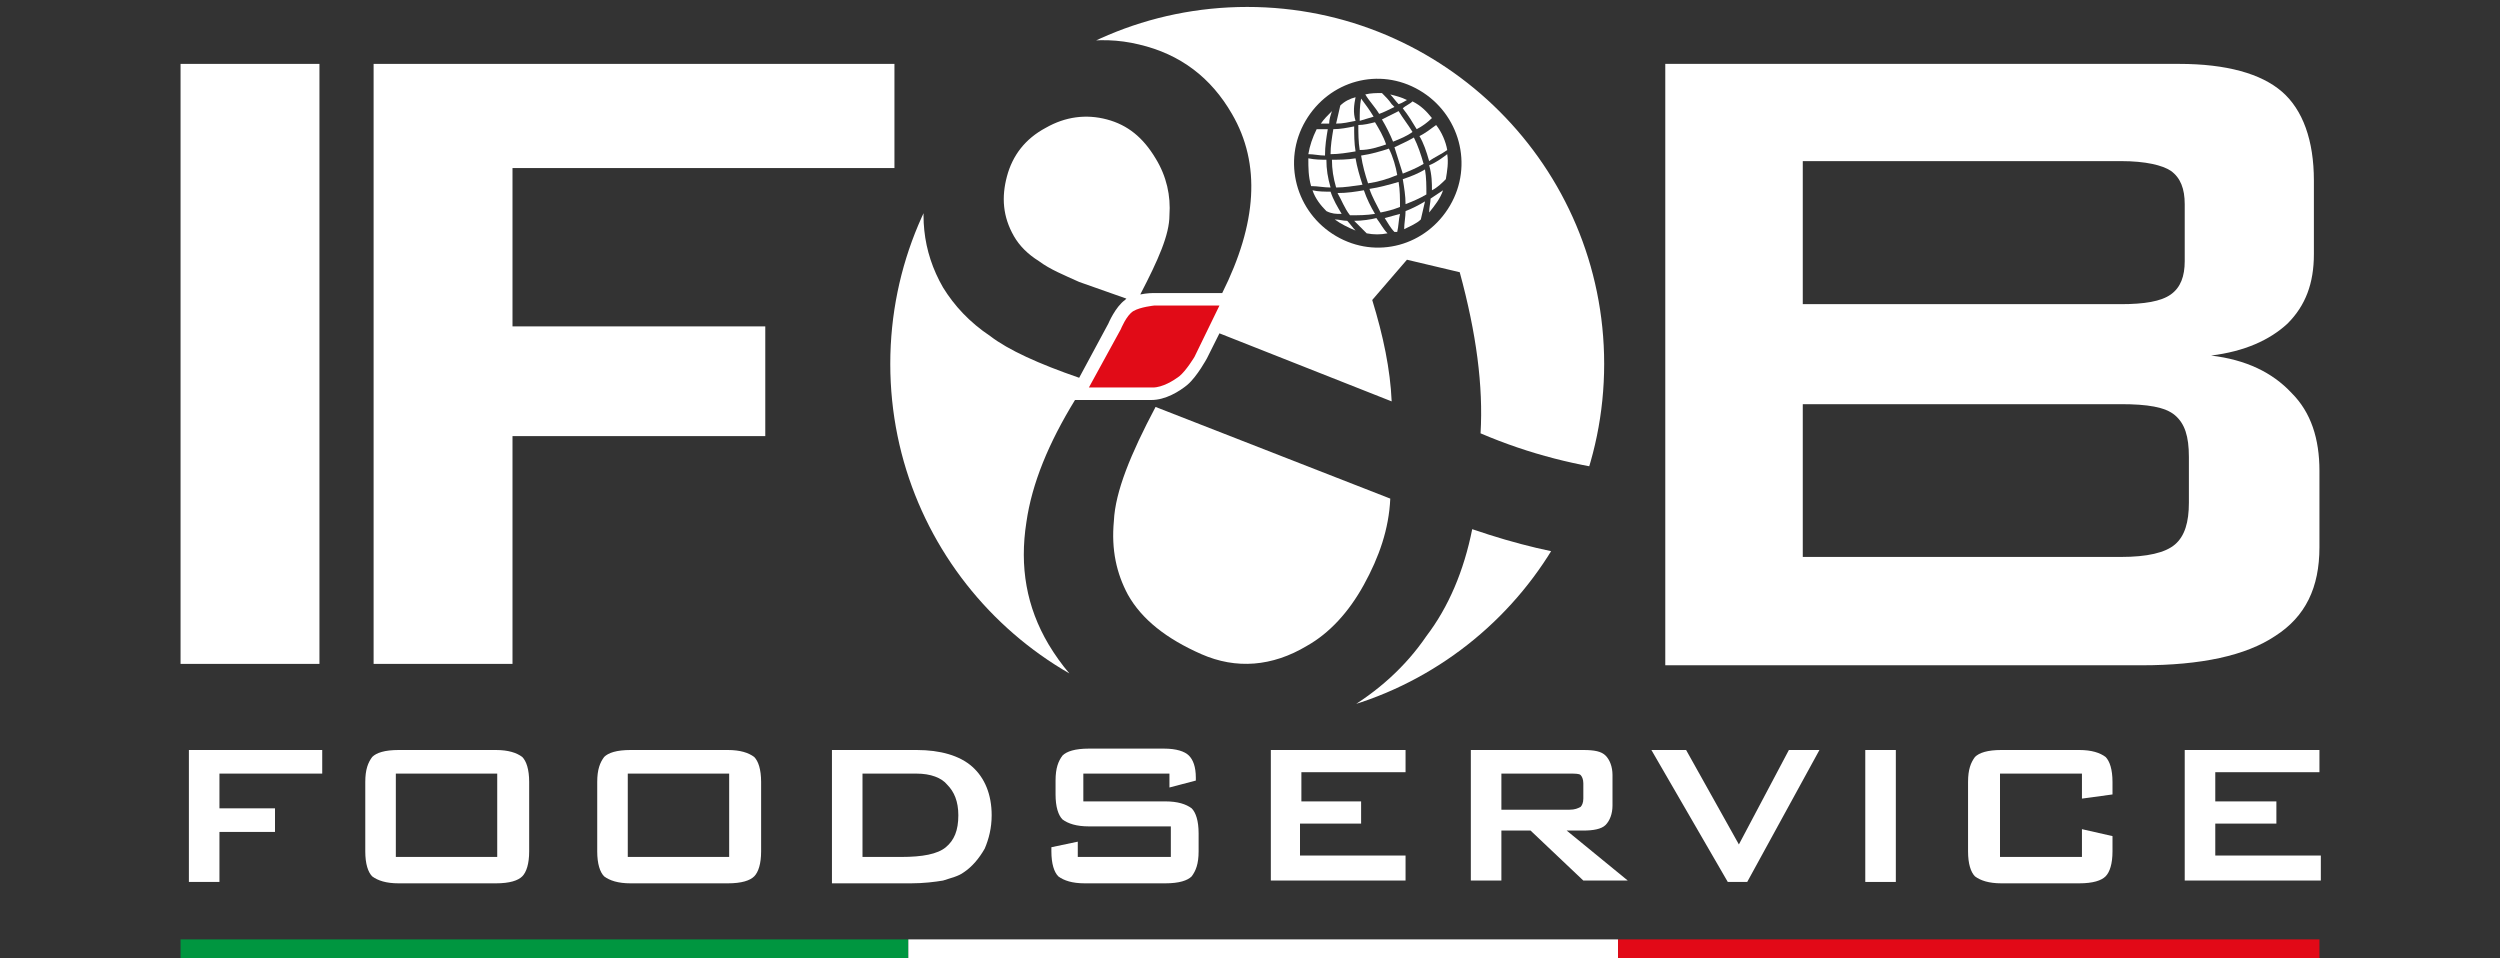
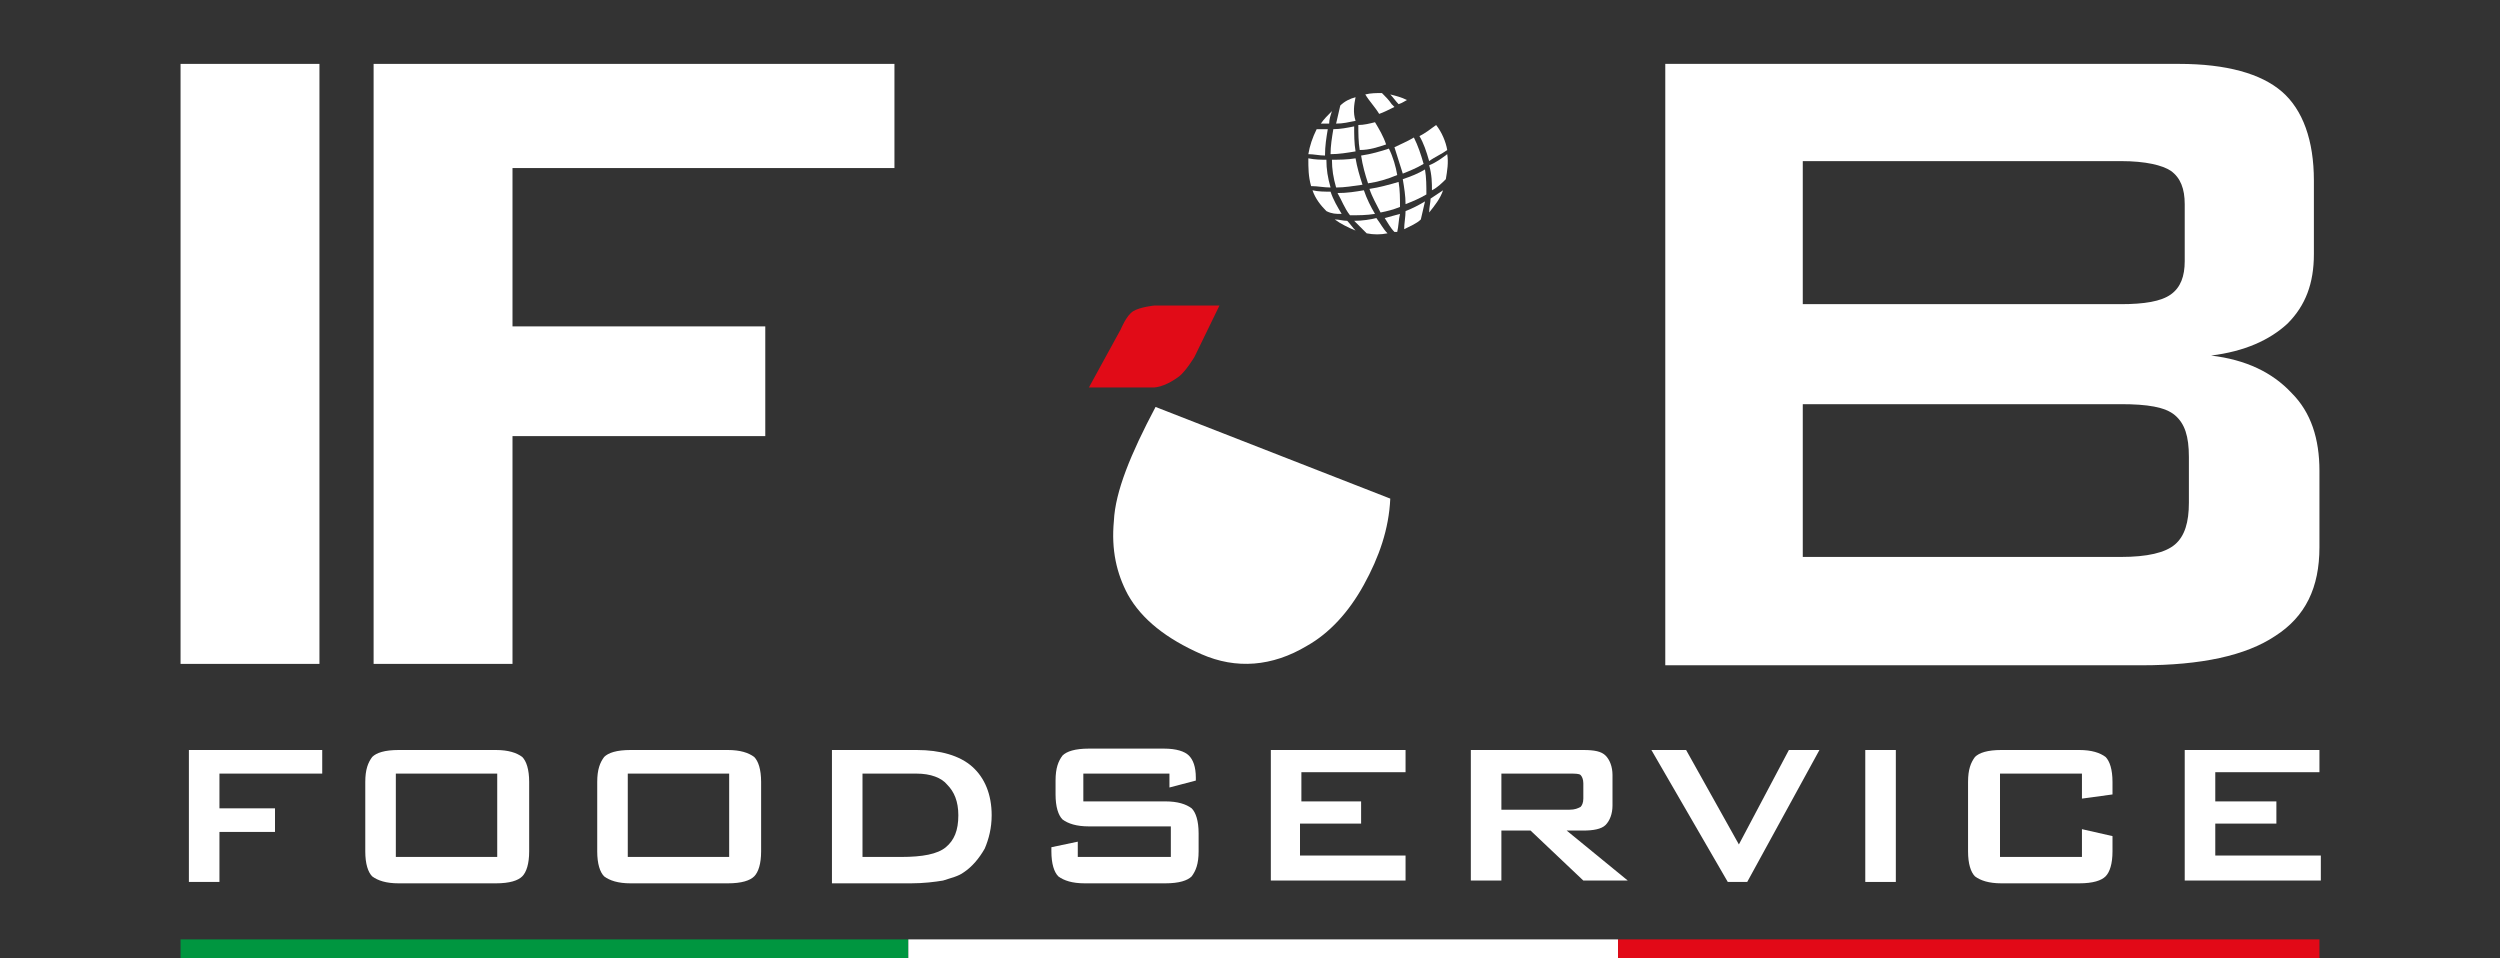
<svg xmlns="http://www.w3.org/2000/svg" xmlns:xlink="http://www.w3.org/1999/xlink" version="1.1" id="logo-nuovo" x="0px" y="0px" viewBox="0 0 180 69" style="enable-background:new 0 0 180 69;" xml:space="preserve">
  <rect x="0" y="0" width="180" height="69" fill="#333333" stroke="none" />
  <style type="text/css">
	.st0{fill:#FFFFFF;}
	.st1{clip-path:url(#SVGID_00000080165458754875553110000001296636778833826191_);}
	.st2{fill-rule:evenodd;clip-rule:evenodd;fill:#E10B17;}
	.st3{fill:none;stroke:#009640;stroke-width:1.729;stroke-miterlimit:10;}
	.st4{fill:none;stroke:#FFFFFF;stroke-width:1.729;stroke-miterlimit:10;}
	.st5{fill:none;stroke:#E20917;stroke-width:1.729;stroke-miterlimit:10;}
</style>
  <g>
    <g>
      <path class="st0" d="M13.6,63.5V54h9.6v1.7h-7.4v2.5h4v1.7h-4v3.6H13.6z" />
      <path class="st0" d="M26.3,56.3c0-0.9,0.2-1.4,0.5-1.8c0.3-0.3,0.9-0.5,1.9-0.5h7c0.9,0,1.5,0.2,1.9,0.5c0.3,0.3,0.5,0.9,0.5,1.8    v5c0,0.9-0.2,1.5-0.5,1.8c-0.3,0.3-0.9,0.5-1.9,0.5h-7c-0.9,0-1.5-0.2-1.9-0.5c-0.3-0.3-0.5-0.9-0.5-1.8V56.3z M28.5,61.7h7.3v-6    h-7.3V61.7z" />
      <path class="st0" d="M43,56.3c0-0.9,0.2-1.4,0.5-1.8c0.3-0.3,0.9-0.5,1.9-0.5h7c0.9,0,1.5,0.2,1.9,0.5c0.3,0.3,0.5,0.9,0.5,1.8v5    c0,0.9-0.2,1.5-0.5,1.8c-0.3,0.3-0.9,0.5-1.9,0.5h-7c-0.9,0-1.5-0.2-1.9-0.5c-0.3-0.3-0.5-0.9-0.5-1.8V56.3z M45.2,61.7h7.3v-6    h-7.3V61.7z" />
      <path class="st0" d="M59.9,63.5V54H66c1.7,0,3.1,0.4,4,1.2c0.9,0.8,1.4,2,1.4,3.5c0,0.9-0.2,1.7-0.5,2.4c-0.4,0.7-0.9,1.3-1.5,1.7    c-0.4,0.3-0.9,0.4-1.5,0.6c-0.6,0.1-1.4,0.2-2.3,0.2H59.9z M62.1,61.7h2.8c1.5,0,2.6-0.2,3.2-0.7c0.6-0.5,0.9-1.2,0.9-2.3    c0-1-0.3-1.7-0.8-2.2C67.8,56,67,55.7,66,55.7h-3.9V61.7z" />
      <path class="st0" d="M84.2,55.7H78v2h5.9c0.9,0,1.5,0.2,1.9,0.5c0.3,0.3,0.5,0.9,0.5,1.8v1.3c0,0.9-0.2,1.4-0.5,1.8    c-0.3,0.3-0.9,0.5-1.9,0.5h-5.8c-0.9,0-1.5-0.2-1.9-0.5c-0.3-0.3-0.5-0.9-0.5-1.8V61l1.9-0.4v1.1h6.7v-2.2h-5.9    c-0.9,0-1.5-0.2-1.9-0.5c-0.3-0.3-0.5-0.9-0.5-1.8v-1c0-0.9,0.2-1.4,0.5-1.8c0.3-0.3,0.9-0.5,1.9-0.5h5.4c0.9,0,1.5,0.2,1.8,0.5    c0.3,0.3,0.5,0.8,0.5,1.6v0.2l-1.9,0.5V55.7z" />
      <path class="st0" d="M91.5,63.5V54h9.7v1.6h-7.5v2.1H98v1.6h-4.4v2.3h7.6v1.8H91.5z" />
      <path class="st0" d="M105.9,63.5V54h8.1c0.8,0,1.3,0.1,1.6,0.4c0.3,0.3,0.5,0.8,0.5,1.4v2.2c0,0.6-0.2,1.1-0.5,1.4    c-0.3,0.3-0.9,0.4-1.6,0.4h-1.2l4.4,3.6H114l-3.8-3.6h-2.1v3.6H105.9z M113,55.7h-4.9v2.6h4.9c0.4,0,0.6-0.1,0.8-0.2    c0.1-0.1,0.2-0.3,0.2-0.6v-1.1c0-0.3-0.1-0.5-0.2-0.6C113.7,55.7,113.4,55.7,113,55.7z" />
      <path class="st0" d="M124.4,63.5l-5.5-9.5h2.5l3.8,6.8l3.6-6.8h2.2l-5.2,9.5H124.4z" />
      <path class="st0" d="M134.3,63.5V54h2.2v9.5H134.3z" />
      <path class="st0" d="M149.9,55.7H144v6h5.9v-2l2.2,0.5v1.1c0,0.9-0.2,1.5-0.5,1.8c-0.3,0.3-0.9,0.5-1.9,0.5h-5.6    c-0.9,0-1.5-0.2-1.9-0.5c-0.3-0.3-0.5-0.9-0.5-1.8v-5c0-0.9,0.2-1.4,0.5-1.8c0.3-0.3,0.9-0.5,1.9-0.5h5.6c0.9,0,1.5,0.2,1.9,0.5    c0.3,0.3,0.5,0.9,0.5,1.8v0.9l-2.2,0.3V55.7z" />
      <path class="st0" d="M157.3,63.5V54h9.7v1.6h-7.5v2.1h4.4v1.6h-4.4v2.3h7.6v1.8H157.3z" />
    </g>
    <rect x="13" y="4.6" class="st0" width="10" height="43.2" />
    <polygon class="st0" points="26.9,47.8 26.9,4.6 64.4,4.6 64.4,12.1 36.9,12.1 36.9,23.5 55.1,23.5 55.1,31.4 36.9,31.4 36.9,47.8     " />
    <path class="st0" d="M119.9,47.8V4.6h37c3.4,0,5.9,0.7,7.4,2c1.5,1.3,2.3,3.5,2.3,6.4v5.3c0,2.1-0.6,3.7-1.9,5   c-1.3,1.2-3.1,2-5.5,2.3c2.5,0.3,4.4,1.2,5.8,2.7c1.4,1.4,2,3.3,2,5.6v5.5c0,2.9-1,5-3.2,6.4c-2.1,1.4-5.3,2.1-9.6,2.1H119.9z    M152.7,29.1h-22.9v11h22.9c1.9,0,3.2-0.3,3.9-0.9c0.7-0.6,1-1.6,1-3v-3.3c0-1.5-0.3-2.4-1-3C155.9,29.3,154.6,29.1,152.7,29.1    M152.7,11.6h-22.9v10.3h22.9c1.7,0,2.9-0.2,3.6-0.7c0.7-0.5,1-1.3,1-2.4v-4.1c0-1.1-0.3-1.9-1-2.4   C155.7,11.9,154.5,11.6,152.7,11.6" />
    <g>
      <defs>
        <circle id="SVGID_1_" cx="89.8" cy="26.2" r="25.7" />
      </defs>
      <clipPath id="SVGID_00000155839254237483551210000002587338569468194708_">
        <use xlink:href="#SVGID_1_" style="overflow:visible;" />
      </clipPath>
      <g style="clip-path:url(#SVGID_00000155839254237483551210000002587338569468194708_);">
        <path class="st0" d="M101,12.9c0.1,0.6,0.2,1.2,0.2,1.8c0.5-0.2,1-0.4,1.5-0.7c0-0.6,0-1.2-0.1-1.8     C102.1,12.5,101.6,12.7,101,12.9z" />
        <path class="st0" d="M102.9,15.3c0.4-0.5,0.8-1,1-1.6c-0.3,0.2-0.6,0.4-0.9,0.6C103,14.6,102.9,14.9,102.9,15.3z" />
        <path class="st0" d="M101.1,16.5c0.4-0.2,0.9-0.4,1.2-0.7c0.1-0.4,0.2-0.9,0.3-1.3c-0.5,0.3-0.9,0.5-1.4,0.7     C101.2,15.6,101.1,16.1,101.1,16.5z" />
        <path class="st0" d="M102.9,11.6c0.4-0.3,0.9-0.5,1.3-0.8c-0.1-0.6-0.4-1.3-0.8-1.8c-0.4,0.3-0.8,0.6-1.2,0.8     C102.5,10.3,102.7,10.9,102.9,11.6z" />
-         <path class="st0" d="M102,9.3c0.4-0.2,0.8-0.5,1.1-0.8c-0.4-0.5-0.8-0.9-1.4-1.2c-0.2,0.2-0.5,0.3-0.7,0.5     C101.4,8.3,101.7,8.8,102,9.3z" />
        <path class="st0" d="M103.1,13.7c0.4-0.2,0.7-0.5,1-0.8c0.1-0.6,0.2-1.2,0.1-1.8c-0.4,0.3-0.8,0.6-1.3,0.8     C103.1,12.6,103.1,13.2,103.1,13.7z" />
        <path class="st0" d="M101.8,9.9c-0.5,0.3-1,0.5-1.4,0.7c0.2,0.6,0.4,1.3,0.6,1.9c0.5-0.2,1-0.4,1.5-0.7     C102.3,11.1,102.1,10.5,101.8,9.9z" />
        <path class="st0" d="M98.6,13.6c0.2,0.6,0.5,1.1,0.8,1.7c0.5-0.1,0.9-0.2,1.4-0.4c0-0.6,0-1.2-0.1-1.8     C100,13.3,99.3,13.5,98.6,13.6z" />
        <path class="st0" d="M98.5,13.2c0.7-0.1,1.4-0.3,2.1-0.6c-0.1-0.6-0.3-1.3-0.6-1.9c-0.6,0.2-1.3,0.4-2,0.5     C98.1,11.9,98.3,12.6,98.5,13.2z" />
        <path class="st0" d="M96.1,15.8c0.4,0.3,1,0.6,1.5,0.8c-0.2-0.2-0.4-0.5-0.6-0.7C96.7,15.9,96.4,15.8,96.1,15.8z" />
        <path class="st0" d="M97.2,15.5c0.6,0,1.2,0,1.8-0.1c-0.3-0.5-0.6-1.1-0.8-1.7c-0.6,0.1-1.2,0.2-1.9,0.2     C96.6,14.4,96.8,15,97.2,15.5z" />
        <path class="st0" d="M97.5,15.9c0.3,0.3,0.6,0.6,0.9,0.9c0.5,0.1,1,0.1,1.5,0c-0.3-0.3-0.5-0.7-0.8-1.1     C98.7,15.8,98.1,15.9,97.5,15.9z" />
        <path class="st0" d="M100.4,16.7c0.1,0,0.1,0,0.2,0c0.1-0.4,0.1-0.9,0.2-1.3c-0.4,0.1-0.7,0.2-1.1,0.3     C99.9,16,100.1,16.4,100.4,16.7z" />
        <path class="st0" d="M101.3,7.2c-0.4-0.2-0.8-0.3-1.2-0.4c0.2,0.2,0.4,0.5,0.6,0.7C101,7.4,101.1,7.3,101.3,7.2z" />
-         <path class="st0" d="M100.7,8c-0.4,0.2-0.8,0.4-1.2,0.6c0.3,0.5,0.6,1.1,0.8,1.6c0.5-0.2,1-0.4,1.4-0.7C101.4,9,101,8.5,100.7,8z     " />
        <path class="st0" d="M95.9,8c-0.3,0.3-0.6,0.6-0.8,0.9c0.2,0,0.4,0,0.6,0C95.7,8.6,95.8,8.3,95.9,8z" />
        <path class="st0" d="M95.6,9.3c-0.3,0-0.5,0-0.8,0c-0.3,0.6-0.5,1.2-0.6,1.8c0.4,0,0.8,0.1,1.2,0.1C95.4,10.5,95.5,9.9,95.6,9.3z     " />
        <path class="st0" d="M100.4,7.7c-0.1-0.1-0.1-0.1-0.2-0.2C100,7.2,99.8,7,99.5,6.7c-0.4,0-0.8,0-1.2,0.1c0.3,0.5,0.7,0.9,1,1.4     C99.6,8.1,100,7.9,100.4,7.7z" />
        <path class="st0" d="M95.5,11.5c-0.4,0-0.8,0-1.3-0.1c0,0.7,0,1.3,0.2,2c0.5,0,0.9,0.1,1.4,0.1C95.6,12.8,95.5,12.2,95.5,11.5z" />
-         <path class="st0" d="M106,38.1c-0.6,3-1.7,5.6-3.3,7.7c-1.5,2.2-3.5,4-5.9,5.4c-4.5,2.6-8.9,3.1-13.3,1.6c-3.6-1.2-6.2-3.4-8-6.4     c-1.6-2.7-2.1-5.6-1.6-8.8c0.4-2.8,1.6-5.7,3.5-8.8h5.5c1,0,2-0.6,2.6-1.1c0.7-0.6,1.4-1.9,1.4-1.9l0.9-1.8l12.4,4.9     c-0.1-2.3-0.6-4.7-1.4-7.3l2.5-2.9l3.8,0.9c1.2,4.4,1.7,8.2,1.5,11.6c3.5,1.5,7.1,2.4,10.7,2.8c0.7-2.5,1.1-5.1,1.1-7.8     c0-15.8-12.8-28.7-28.7-28.7S61.1,10.4,61.1,26.2c0,15.8,12.8,28.7,28.7,28.7c10.7,0,20.1-5.9,25-14.7     C112.2,39.9,109.2,39.2,106,38.1z M94,8.7c1.7-2.9,5.3-3.9,8.2-2.2c2.9,1.7,3.9,5.4,2.2,8.3c-1.7,2.9-5.3,3.9-8.2,2.2     C93.3,15.3,92.3,11.6,94,8.7z M67.9,20.7c-1.5-2.6-1.8-5.5-0.9-8.6c0.9-3.1,3-5.6,6.1-7.4c3-1.7,6-2.2,8.9-1.5     c3,0.7,5.2,2.4,6.7,5c2.1,3.6,1.8,7.9-0.7,12.9h-5c0,0-0.4,0-0.9,0.1c1.3-2.5,2.1-4.3,2.1-5.7c0.1-1.4-0.2-2.8-1-4.1     c-0.9-1.5-2-2.4-3.5-2.8c-1.5-0.4-3-0.2-4.4,0.6c-1.5,0.8-2.4,2-2.8,3.5c-0.4,1.5-0.3,2.9,0.5,4.3c0.4,0.7,1,1.3,1.8,1.8     c0.8,0.6,1.8,1,2.9,1.5l3.4,1.2c0,0-0.1,0.1-0.1,0.1c-0.7,0.5-1.2,1.7-1.2,1.7l-2.1,3.9c-2.9-1-5.1-2-6.4-3     C69.8,23.2,68.7,22,67.9,20.7z" />
        <path class="st0" d="M80.2,37.5c-0.2,2.1,0.2,3.8,1,5.3c1,1.8,2.8,3.2,5.3,4.3c2.5,1.1,5.1,0.9,7.6-0.6c1.6-0.9,3-2.4,4.1-4.4     c1.1-2,1.8-4,1.9-6.2l-16.9-6.6C81.4,32.7,80.3,35.4,80.2,37.5z" />
        <path class="st0" d="M96.5,15.4c0,0,0.1,0,0.1,0c-0.3-0.5-0.6-1-0.8-1.6c-0.4,0-0.9,0-1.3-0.1c0.2,0.6,0.6,1.1,1,1.5     C95.9,15.4,96.2,15.4,96.5,15.4z" />
        <path class="st0" d="M99.8,10.4c-0.2-0.6-0.5-1.1-0.8-1.6C98.6,8.9,98.2,9,97.8,9c0,0.6,0,1.2,0.1,1.8     C98.6,10.8,99.2,10.6,99.8,10.4z" />
-         <path class="st0" d="M98,7.1c-0.1,0.5-0.1,1-0.1,1.6c0.3-0.1,0.7-0.2,1-0.3C98.6,7.9,98.3,7.5,98,7.1z" />
        <path class="st0" d="M97.6,7c-0.4,0.1-0.8,0.3-1.1,0.6c-0.1,0.4-0.2,0.9-0.3,1.3c0.5,0,0.9-0.1,1.4-0.2C97.4,8.1,97.5,7.5,97.6,7     z" />
        <path class="st0" d="M97.6,10.9c-0.1-0.6-0.1-1.2-0.1-1.8C97,9.2,96.5,9.3,96,9.3c-0.1,0.6-0.2,1.2-0.2,1.8     C96.4,11.1,97,11,97.6,10.9z" />
        <path class="st0" d="M96.2,13.5c0.6,0,1.2-0.1,1.9-0.2c-0.2-0.6-0.4-1.3-0.5-1.9c-0.6,0.1-1.2,0.1-1.7,0.1     C95.9,12.2,96,12.8,96.2,13.5z" />
      </g>
      <g style="clip-path:url(#SVGID_00000155839254237483551210000002587338569468194708_);">
        <path class="st2" d="M87.8,22h-4.7c0,0-1,0.1-1.5,0.4c-0.5,0.3-0.9,1.3-0.9,1.3l-2.3,4.2H83c0.7,0,1.5-0.5,1.9-0.8     c0.5-0.4,1.1-1.4,1.1-1.4L87.8,22z" />
      </g>
    </g>
    <line class="st3" x1="13" y1="68.5" x2="65.4" y2="68.5" />
    <line class="st4" x1="65.4" y1="68.5" x2="116.5" y2="68.5" />
    <line class="st5" x1="116.5" y1="68.5" x2="167" y2="68.5" />
  </g>
</svg>